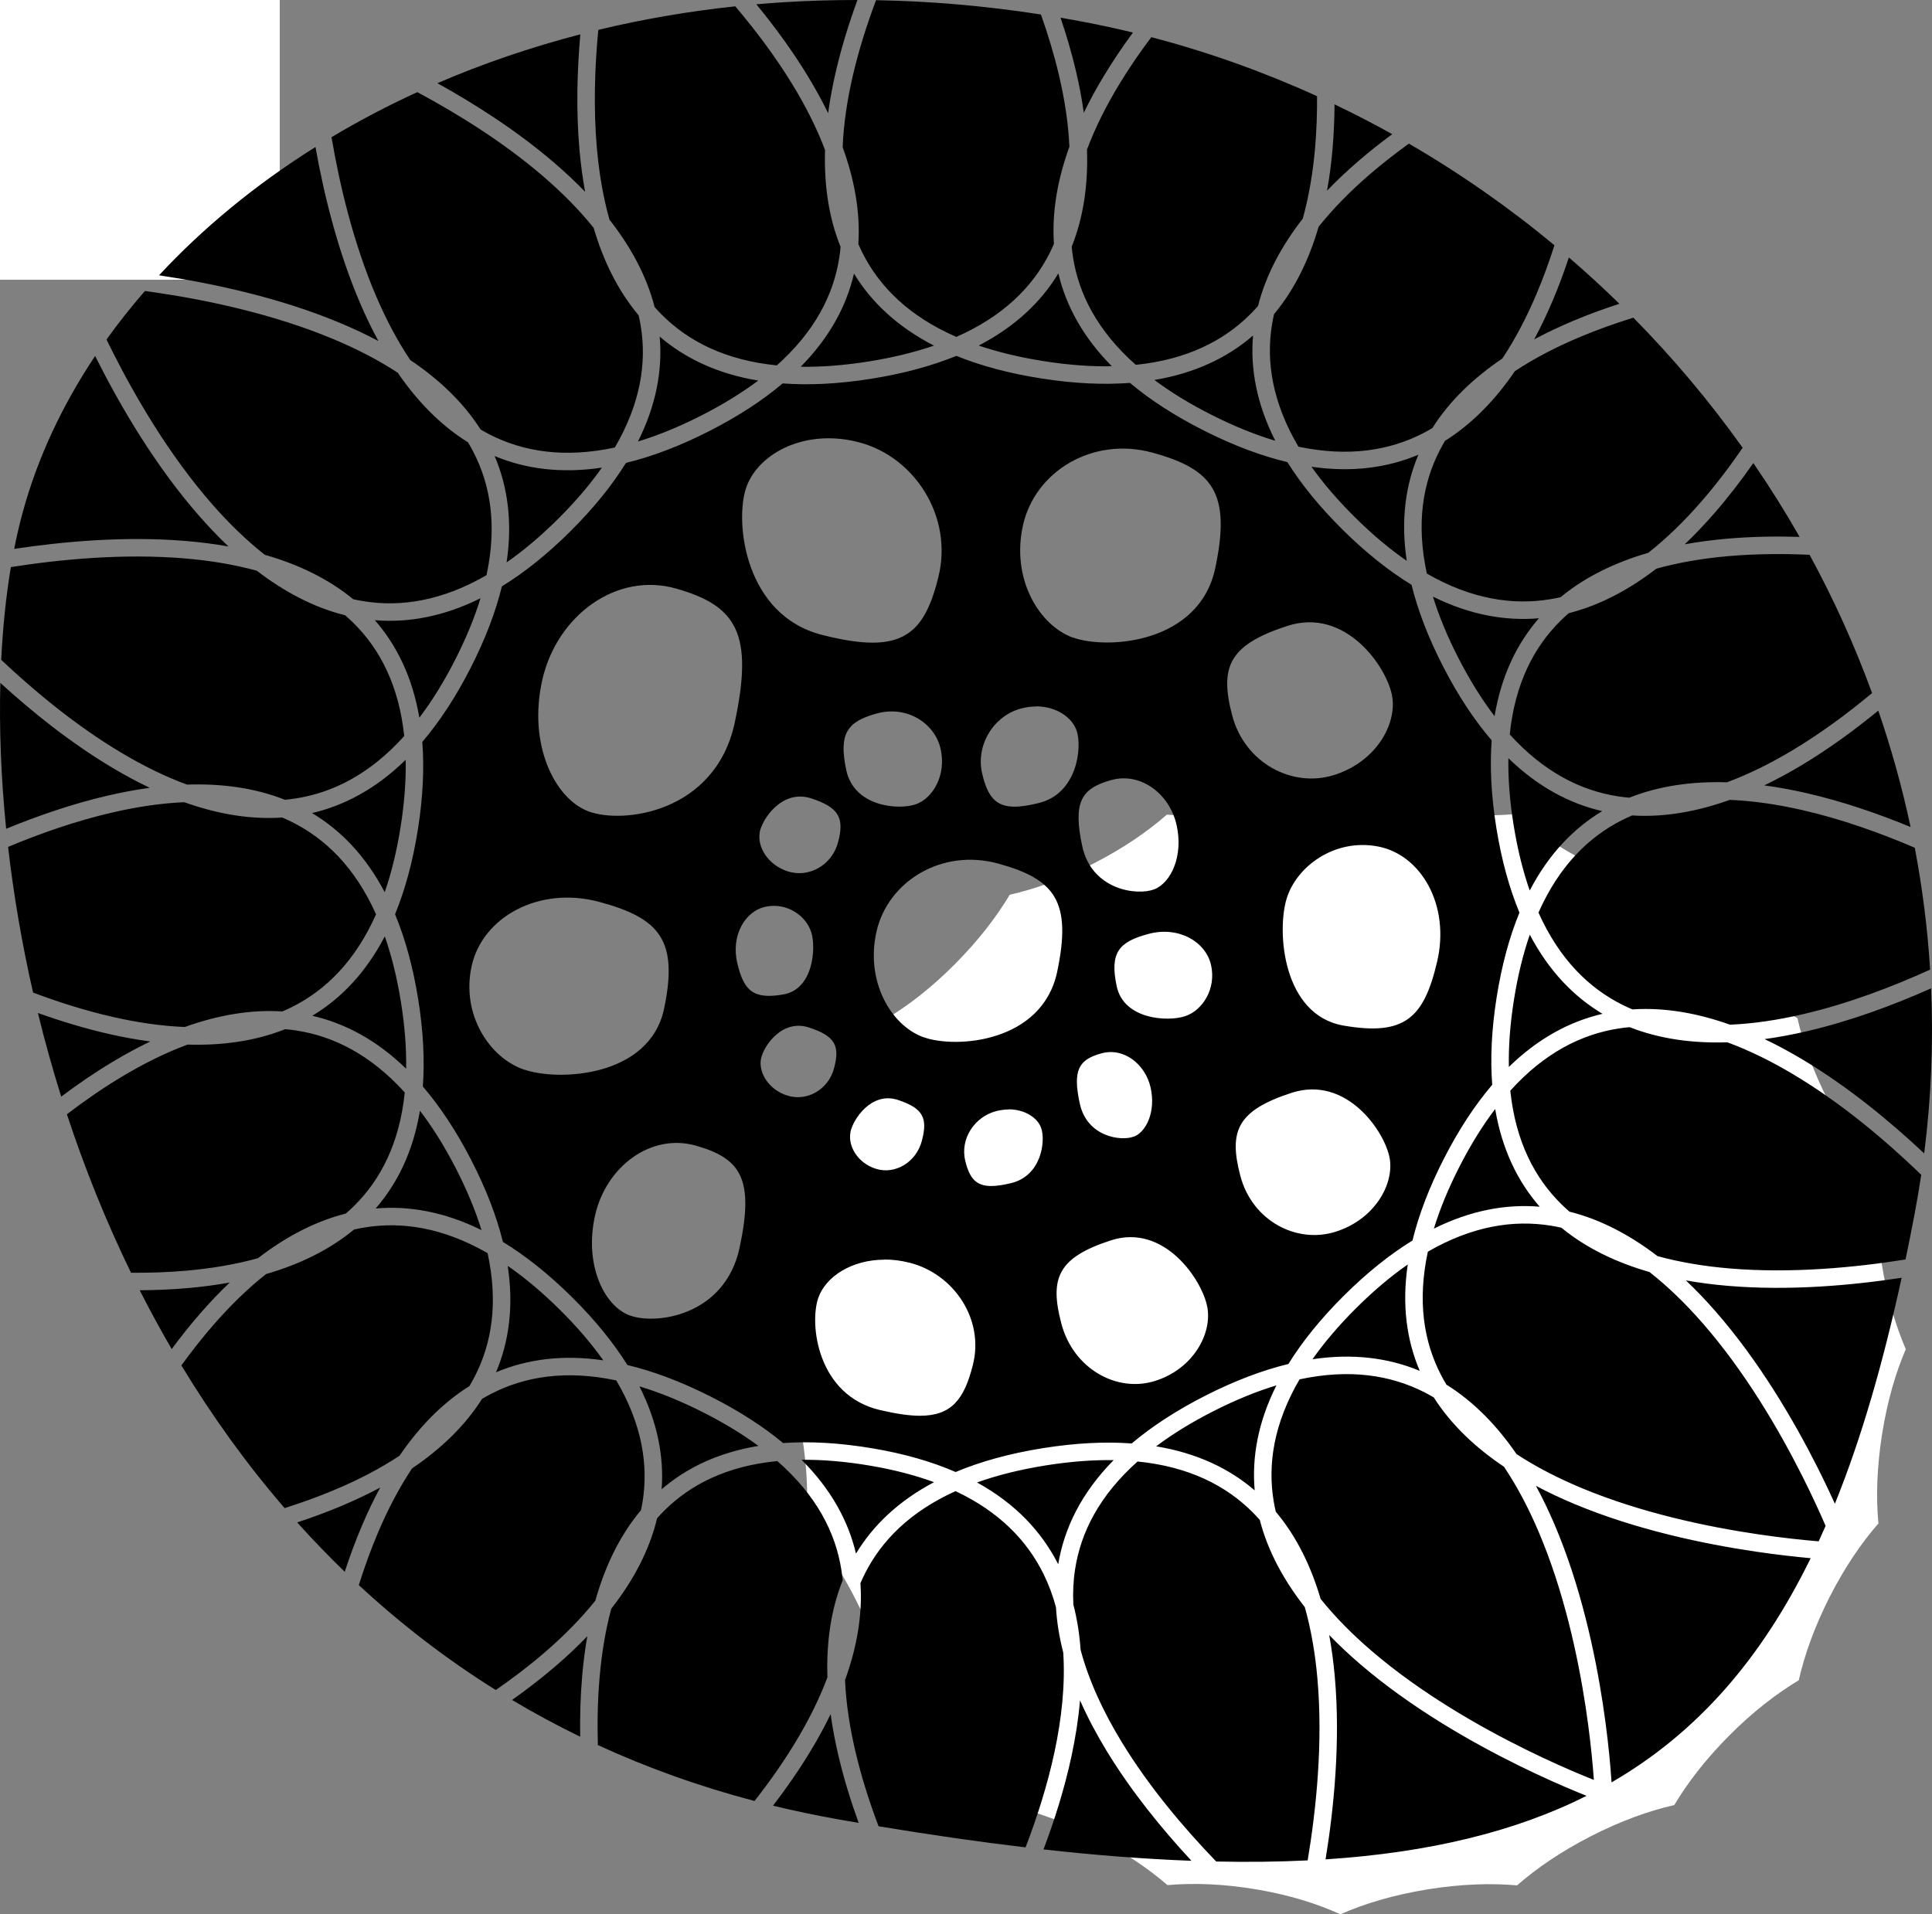
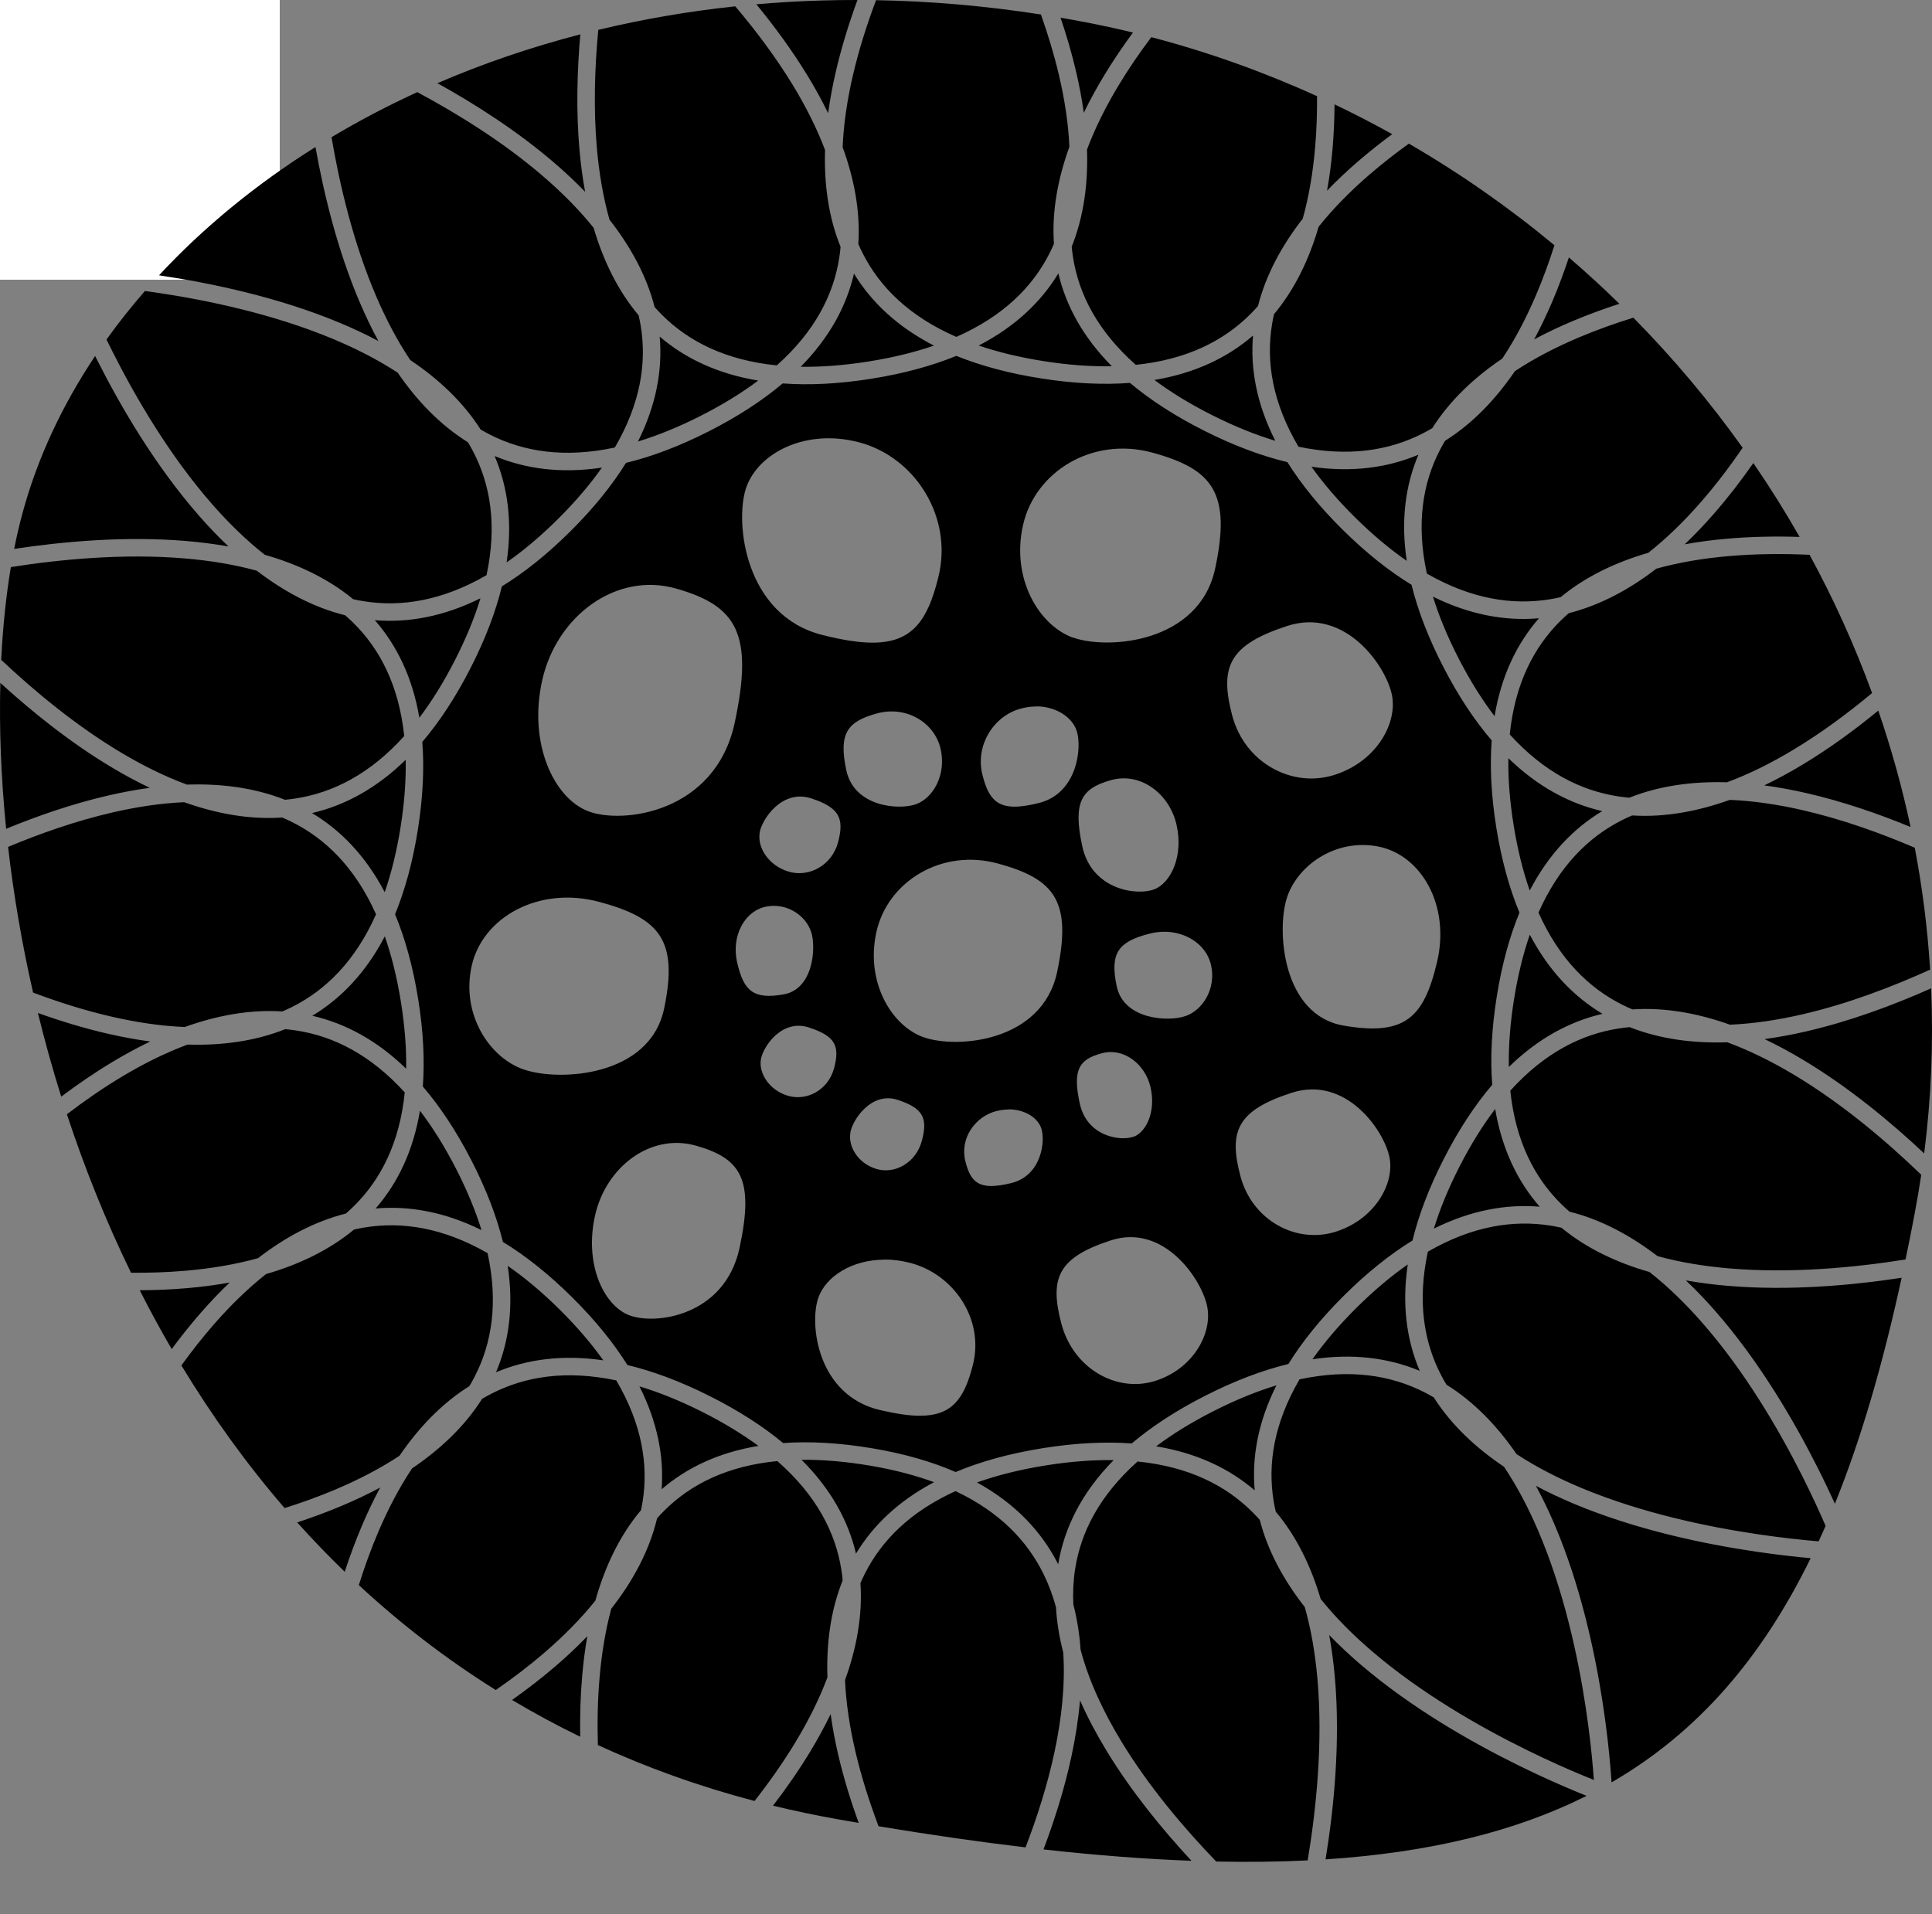
<svg xmlns="http://www.w3.org/2000/svg" width="221" height="219" viewBox="0 0 221 219" fill="none">
  <rect x="0" y="0" width="221" height="219" fill="#808080" stroke="none" />
  <rect width="32" height="32" fill="white" />
-   <path d="M214.87 174.264C214.591 171.268 214.689 167.944 215.279 164.128C215.886 160.313 216.82 157.104 218 154.353C216.82 151.585 215.869 148.392 215.247 144.577C214.64 140.762 214.542 137.438 214.804 134.441C212.821 132.181 210.936 129.43 209.166 126.008C207.413 122.569 206.282 119.425 205.61 116.494C203.02 114.955 200.382 112.925 197.645 110.206C194.908 107.488 192.875 104.835 191.335 102.265C188.401 101.61 185.254 100.48 181.796 98.744C178.354 96.992 175.601 95.109 173.339 93.128C170.356 93.406 167.013 93.308 163.194 92.718C159.376 92.129 156.163 91.179 153.41 90C150.656 91.179 147.444 92.145 143.625 92.751C139.807 93.357 136.48 93.455 133.48 93.193C131.219 95.174 128.465 97.058 125.024 98.826C121.582 100.578 118.435 101.692 115.501 102.363C113.961 104.934 111.929 107.586 109.208 110.321C106.487 113.056 103.832 115.086 101.259 116.625C100.604 119.556 99.473 122.7 97.736 126.155C95.982 129.594 94.097 132.345 92.13 134.621C92.409 137.601 92.327 140.942 91.721 144.757C91.114 148.572 90.18 151.782 89 154.533C90.18 157.284 91.147 160.493 91.753 164.308C92.36 168.124 92.458 171.448 92.196 174.444C94.179 176.704 96.08 179.455 97.834 182.894C99.588 186.332 100.718 189.476 101.39 192.407C103.98 193.947 106.618 195.977 109.372 198.695C112.109 201.414 114.141 204.066 115.682 206.637C118.615 207.308 121.762 208.422 125.204 210.158C128.58 211.877 131.301 213.727 133.546 215.66C136.578 215.398 139.954 215.512 143.822 216.167C147.543 216.806 150.656 217.788 153.328 219C156.147 217.756 159.441 216.773 163.391 216.134C167.21 215.529 170.553 215.43 173.536 215.692C175.798 213.711 178.551 211.828 181.993 210.059C185.435 208.307 188.581 207.177 191.515 206.506C193.056 203.935 195.088 201.283 197.808 198.548C200.529 195.813 203.184 193.783 205.757 192.227C206.429 189.296 207.544 186.152 209.281 182.714C211.035 179.275 212.919 176.524 214.902 174.248" fill="white" />
  <path fill-rule="evenodd" clip-rule="evenodd" d="M89.827 0.244C92.54 0.078 95.294 -0.004 98.084 0C97.12 2.631 96.262 5.384 95.614 8.173C95.247 9.751 94.946 11.349 94.731 12.947C94.024 11.496 93.237 10.073 92.394 8.688C90.629 5.788 88.602 3.028 86.517 0.49C87.614 0.394 88.717 0.312 89.827 0.244ZM84.107 0.723C78.701 1.298 73.469 2.208 68.439 3.416C68.029 7.701 67.873 12.386 68.279 16.971C68.528 19.785 68.987 22.54 69.718 25.13C72.105 28.174 73.953 31.514 74.881 35.128C75.15 35.434 75.43 35.731 75.719 36.02C78.773 39.068 83.008 41.216 88.857 41.801C93.219 37.91 95.354 33.705 96.006 29.464C96.068 29.058 96.117 28.651 96.153 28.243C94.754 24.786 94.259 21.011 94.376 17.16C93.426 14.64 92.159 12.147 90.686 9.727C88.734 6.522 86.444 3.48 84.107 0.723ZM66.287 17.147C65.891 12.669 66.014 8.118 66.383 3.93C60.645 5.418 55.182 7.298 50.034 9.517C54.394 11.935 59.164 14.988 63.383 18.609C64.616 19.668 65.807 20.779 66.931 21.943C66.639 20.361 66.429 18.755 66.287 17.147ZM47.734 10.541C44.31 12.113 41.034 13.837 37.92 15.696C38.858 21.188 40.424 27.808 43.024 33.879C44.136 36.476 45.429 38.952 46.929 41.19C50.158 43.357 52.965 45.974 54.977 49.137C55.325 49.342 55.678 49.536 56.038 49.72C59.893 51.684 64.588 52.429 70.331 51.197C73.27 46.157 73.991 41.502 73.29 37.268C73.224 36.866 73.144 36.466 73.052 36.07C70.642 33.208 68.994 29.767 67.906 26.064C66.217 23.959 64.235 21.976 62.08 20.127C57.56 16.247 52.358 13.019 47.734 10.541ZM41.186 34.666C38.628 28.694 37.053 22.246 36.086 16.819C29.244 21.11 23.229 26.066 18.191 31.497C24.135 32.377 31.842 33.992 38.896 36.944C40.39 37.569 41.861 38.257 43.284 39.014C42.517 37.605 41.82 36.147 41.186 34.666ZM16.58 33.289C15.007 35.094 13.539 36.947 12.182 38.842C12.398 39.285 12.623 39.74 12.859 40.206C15.515 45.475 19.391 52.118 24.288 57.704C26.159 59.837 28.164 61.8 30.292 63.471C34.032 64.541 37.509 66.166 40.403 68.552C40.799 68.641 41.198 68.718 41.599 68.782C45.878 69.469 50.576 68.737 55.652 65.803C56.875 60.115 56.111 55.47 54.126 51.659C53.939 51.299 53.74 50.946 53.53 50.599C50.336 48.613 47.689 45.837 45.495 42.638C43.238 41.159 40.742 39.885 38.124 38.789C31.246 35.911 23.674 34.325 17.799 33.461C17.384 33.4 16.977 33.343 16.58 33.289ZM11.073 41.107C11.008 40.978 10.944 40.851 10.881 40.724C7.114 46.367 4.318 52.353 2.624 58.517C2.253 59.865 1.918 61.294 1.621 62.795C7.305 61.937 14.397 61.309 21.32 61.894C22.935 62.031 24.548 62.234 26.136 62.517C24.967 61.411 23.849 60.237 22.784 59.022C17.731 53.258 13.767 46.45 11.073 41.107ZM1.243 64.877C0.699 68.132 0.325 71.69 0.138 75.488C3.97 79.101 8.719 83.04 13.887 86.12C16.328 87.573 18.843 88.824 21.384 89.76C25.279 89.63 29.098 90.111 32.597 91.496C33.001 91.459 33.404 91.41 33.806 91.348C38.088 90.688 42.326 88.553 46.239 84.206C45.631 78.422 43.459 74.238 40.384 71.221C40.091 70.934 39.788 70.656 39.478 70.388C35.829 69.48 32.453 67.655 29.375 65.291C26.764 64.574 23.988 64.127 21.151 63.887C14.163 63.297 6.948 63.98 1.243 64.877ZM12.864 87.838C8.099 84.999 3.705 81.47 0.039 78.125C-0.095 83.334 0.112 88.946 0.702 94.816C4.341 93.318 8.315 91.948 12.367 91.011C13.941 90.646 15.534 90.346 17.128 90.128C15.676 89.436 14.251 88.664 12.864 87.838ZM0.925 96.888C1.545 102.282 2.487 107.874 3.784 113.553C6.686 114.646 9.749 115.618 12.848 116.327C15.63 116.963 18.418 117.382 21.133 117.492C24.786 116.181 28.555 115.47 32.302 115.711C32.68 115.55 33.053 115.377 33.421 115.193C37.285 113.254 40.649 109.927 43.015 104.598C40.634 99.282 37.263 95.966 33.395 94.039C33.029 93.857 32.658 93.686 32.281 93.527C28.523 93.783 24.738 93.081 21.07 91.774C18.364 91.892 15.587 92.318 12.818 92.959C8.69 93.915 4.629 95.338 0.925 96.888ZM12.403 118.277C9.651 117.647 6.935 116.819 4.335 115.887C5.111 119.061 5.999 122.258 7.003 125.458C8.889 124.041 10.873 122.682 12.926 121.452C14.313 120.621 15.737 119.846 17.189 119.149C15.586 118.936 13.985 118.638 12.403 118.277ZM7.652 127.476C9.657 133.565 12.089 139.652 14.987 145.606C17.07 145.623 19.179 145.555 21.267 145.373C24.112 145.125 26.896 144.668 29.513 143.939C32.575 141.577 35.933 139.75 39.565 138.831C39.878 138.56 40.182 138.279 40.477 137.988C43.547 134.961 45.709 130.768 46.3 124.978C42.38 120.654 38.14 118.535 33.861 117.887C33.45 117.825 33.038 117.776 32.624 117.741C29.14 119.129 25.335 119.62 21.452 119.504C18.91 120.447 16.394 121.706 13.954 123.168C11.765 124.479 9.652 125.946 7.652 127.476ZM21.441 147.365C19.624 147.524 17.794 147.599 15.982 147.608C17.132 149.875 18.35 152.12 19.64 154.337C20.677 152.934 21.774 151.557 22.928 150.233C23.991 149.014 25.107 147.836 26.275 146.726C24.681 147.015 23.062 147.224 21.441 147.365ZM20.75 156.208C24.192 161.899 28.115 167.383 32.556 172.53C34.496 171.918 36.432 171.221 38.317 170.426C40.939 169.321 43.439 168.036 45.697 166.545C47.879 163.348 50.512 160.57 53.692 158.577C53.901 158.229 54.099 157.875 54.285 157.515C56.261 153.698 57.013 149.049 55.775 143.362C50.693 140.445 45.995 139.727 41.72 140.424C41.309 140.491 40.901 140.571 40.495 140.664C37.617 143.047 34.157 144.677 30.435 145.756C28.307 147.434 26.303 149.406 24.435 151.548C23.133 153.042 21.903 154.61 20.75 156.208ZM39.094 172.269C37.421 172.975 35.711 173.605 33.996 174.168C35.732 176.103 37.544 177.988 39.434 179.815C40.015 178.037 40.67 176.264 41.407 174.53C42.037 173.048 42.73 171.59 43.493 170.179C42.066 170.943 40.592 171.638 39.094 172.269ZM41.046 181.34C45.786 185.736 50.998 189.772 56.713 193.344C58.642 192.009 60.542 190.566 62.334 189.019C64.466 187.179 66.428 185.209 68.102 183.119C69.183 179.277 70.85 175.707 73.326 172.765C73.391 172.462 73.448 172.158 73.498 171.852C74.188 167.614 73.453 162.958 70.497 157.923C64.757 156.708 60.068 157.466 56.221 159.438C55.855 159.625 55.495 159.824 55.143 160.034C53.143 163.196 50.35 165.816 47.135 167.989C45.64 170.231 44.354 172.711 43.248 175.312C42.41 177.283 41.68 179.312 41.046 181.34ZM63.641 190.533C62.016 191.935 60.309 193.252 58.576 194.481C61.078 195.973 63.675 197.377 66.367 198.685C66.33 196.395 66.393 194.065 66.592 191.756C66.724 190.225 66.917 188.696 67.182 187.188C66.061 188.355 64.872 189.471 63.641 190.533ZM68.389 199.641C73.957 202.201 79.924 204.356 86.31 206.037C87.969 203.922 89.562 201.673 90.975 199.339C92.443 196.913 93.705 194.415 94.649 191.891C94.521 188.038 95.004 184.261 96.393 180.798C96.356 180.395 96.306 179.993 96.243 179.592C95.573 175.307 93.386 171.064 88.918 167.15C83.162 167.709 78.99 169.821 75.977 172.831C75.698 173.11 75.427 173.398 75.166 173.693C74.27 177.44 72.383 180.898 69.922 184.042C69.246 186.551 68.819 189.21 68.585 191.928C68.363 194.495 68.316 197.095 68.389 199.641ZM92.686 200.374C91.383 202.528 89.935 204.605 88.425 206.573C90.834 207.159 93.301 207.678 95.827 208.127C96.631 208.269 97.43 208.409 98.223 208.545C97.324 206.063 96.525 203.479 95.91 200.863C95.54 199.289 95.235 197.696 95.016 196.101C94.312 197.557 93.528 198.984 92.686 200.374ZM100.498 208.929C106.396 209.908 111.996 210.715 117.313 211.345C118.625 207.929 119.809 204.235 120.613 200.484C121.442 196.619 121.861 192.736 121.625 189.055C121.182 187.339 120.892 185.607 120.792 183.871C120.436 182.554 119.966 181.283 119.369 180.071C117.497 176.271 114.328 172.955 109.299 170.589C104.107 172.944 100.851 176.238 98.945 180.004C98.759 180.37 98.586 180.742 98.425 181.119C98.679 184.837 97.974 188.581 96.662 192.209C96.781 194.895 97.21 197.654 97.857 200.405C98.54 203.314 99.462 206.19 100.498 208.929ZM122.569 200.903C121.777 204.594 120.634 208.219 119.364 211.58C125.363 212.248 130.996 212.683 136.288 212.879C132.945 209.277 129.428 204.975 126.589 200.312C125.451 198.442 124.415 196.503 123.542 194.519C123.361 196.653 123.021 198.795 122.569 200.903ZM139.121 212.962C142.774 213.04 146.259 212.998 149.584 212.834C150.554 207.024 151.351 199.397 150.698 192.029C150.448 189.21 149.988 186.45 149.254 183.856C146.875 180.819 145.033 177.488 144.106 173.883C143.833 173.574 143.55 173.272 143.258 172.98C140.204 169.932 135.972 167.785 130.126 167.199C125.764 171.09 123.629 175.295 122.977 179.536C122.773 180.865 122.713 182.208 122.779 183.558C123.217 185.236 123.484 186.969 123.607 188.732C124.553 192.304 126.221 195.862 128.298 199.273C131.435 204.426 135.45 209.157 139.121 212.962ZM181.49 205.449C173.334 209.542 163.526 211.938 151.631 212.717C152.581 206.879 153.347 199.267 152.69 191.853C152.548 190.242 152.337 188.633 152.044 187.049C153.17 188.215 154.364 189.33 155.6 190.391C161.424 195.389 168.296 199.303 173.689 201.962C176.39 203.294 178.73 204.315 180.397 205.005C180.803 205.173 181.169 205.321 181.49 205.449ZM184.219 202.23C184.275 202.898 184.316 203.462 184.345 203.908C194.231 198.181 201.524 189.688 207.121 178.261C205.442 178.108 203.312 177.873 200.893 177.517C194.936 176.641 187.182 175.025 180.087 172.056C178.59 171.429 177.116 170.74 175.69 169.981C176.458 171.392 177.156 172.851 177.791 174.333C180.804 181.365 182.454 189.055 183.354 194.963C183.804 197.922 184.068 200.445 184.219 202.23ZM208.036 176.334C208.305 175.751 208.569 175.161 208.83 174.563C208.162 173.023 207.256 171.036 206.125 168.794C203.468 163.525 199.593 156.882 194.695 151.296C192.822 149.159 190.813 147.193 188.681 145.521C184.957 144.452 181.493 142.83 178.609 140.455C178.204 140.363 177.795 140.284 177.384 140.218C173.105 139.531 168.408 140.263 163.331 143.197C162.109 148.885 162.872 153.53 164.857 157.341C165.046 157.703 165.246 158.059 165.457 158.409C168.643 160.392 171.285 163.162 173.475 166.353C175.736 167.836 178.237 169.113 180.86 170.211C187.737 173.089 195.309 174.675 201.184 175.539C203.931 175.943 206.298 176.188 208.036 176.334ZM207.911 167.893C208.673 169.405 209.335 170.802 209.893 172.03C212.934 164.507 215.413 155.903 217.527 146.181C211.82 147.051 204.663 147.696 197.678 147.106C196.057 146.969 194.438 146.765 192.843 146.479C194.014 147.587 195.133 148.762 196.199 149.978C201.252 155.742 205.216 162.549 207.911 167.893ZM219.015 138.85C219.297 137.363 219.549 135.878 219.769 134.396C215.79 130.555 210.688 126.217 205.096 122.887C202.65 121.43 200.13 120.178 197.583 119.241C193.704 119.367 189.9 118.886 186.414 117.509C186.001 117.546 185.589 117.596 185.178 117.659C180.902 118.317 176.67 120.446 172.762 124.778C173.369 130.57 175.543 134.759 178.621 137.779C178.917 138.069 179.221 138.349 179.535 138.619C183.169 139.529 186.531 141.348 189.598 143.701C192.217 144.423 195.002 144.872 197.847 145.113C204.925 145.711 212.236 145.002 217.973 144.087C218.331 142.375 218.678 140.629 219.015 138.85ZM220.898 113.07C221.164 119.277 220.914 125.586 220.106 131.955C216.223 128.305 211.399 124.312 206.119 121.168C204.73 120.341 203.303 119.568 201.848 118.875C203.45 118.658 205.051 118.356 206.633 117.989C211.673 116.823 216.592 114.988 220.898 113.07ZM220.785 110.928C220.491 106.21 219.899 101.555 219.029 96.982C215.065 95.283 210.647 93.701 206.152 92.673C203.37 92.037 200.582 91.618 197.867 91.508C194.214 92.819 190.445 93.53 186.698 93.289C186.32 93.45 185.947 93.623 185.579 93.807C181.715 95.746 178.351 99.073 175.985 104.402C178.366 109.718 181.737 113.034 185.604 114.961C185.975 115.145 186.35 115.318 186.731 115.478C190.475 115.228 194.243 115.928 197.897 117.228C200.613 117.111 203.402 116.685 206.182 116.041C211.343 114.846 216.401 112.92 220.785 110.928ZM206.597 90.723C210.755 91.674 214.832 93.08 218.551 94.612C217.587 90.082 216.349 85.637 214.856 81.295C212.156 83.511 209.195 85.678 206.074 87.548C204.687 88.379 203.263 89.154 201.812 89.851C203.414 90.064 205.015 90.362 206.597 90.723ZM214.144 79.287C212.154 73.832 209.759 68.547 206.997 63.47C203.965 63.332 200.826 63.352 197.733 63.621C194.881 63.869 192.091 64.328 189.468 65.059C186.415 67.411 183.068 69.232 179.448 70.15C179.131 70.425 178.822 70.71 178.523 71.005C175.453 74.033 173.29 78.228 172.699 84.022C176.62 88.346 180.859 90.465 185.139 91.113C185.55 91.175 185.962 91.224 186.376 91.259C189.86 89.871 193.665 89.38 197.548 89.496C200.09 88.553 202.606 87.294 205.046 85.832C208.286 83.891 211.359 81.612 214.144 79.287ZM197.559 61.629C200.332 61.387 203.132 61.34 205.858 61.425C204.211 58.535 202.444 55.715 200.564 52.974C199.18 54.954 197.679 56.91 196.066 58.759C195.001 59.979 193.883 61.158 192.713 62.27C194.311 61.979 195.934 61.77 197.559 61.629ZM199.342 51.226C195.581 45.944 191.396 40.965 186.84 36.344C184.766 36.986 182.692 37.724 180.677 38.574C178.05 39.681 175.547 40.968 173.286 42.462C171.105 45.659 168.474 48.438 165.295 50.433C165.089 50.777 164.893 51.128 164.708 51.485C162.735 55.298 161.983 59.941 163.218 65.62C168.3 68.539 172.997 69.258 177.273 68.562C177.691 68.494 178.106 68.413 178.518 68.318C181.389 65.945 184.837 64.319 188.546 63.242C190.679 61.563 192.687 59.589 194.559 57.444C196.284 55.467 197.881 53.358 199.342 51.226ZM179.9 36.731C181.653 35.992 183.446 35.336 185.242 34.753C183.373 32.925 181.445 31.157 179.462 29.451C178.901 31.145 178.273 32.834 177.57 34.487C176.941 35.965 176.25 37.42 175.49 38.827C176.919 38.061 178.398 37.364 179.9 36.731ZM177.812 28.057C172.607 23.738 167.038 19.842 161.163 16.432C159.622 17.541 158.109 18.719 156.666 19.964C154.507 21.827 152.522 23.824 150.835 25.943C149.759 29.639 148.127 33.076 145.736 35.939C145.646 36.334 145.567 36.731 145.502 37.132C144.81 41.382 145.551 46.052 148.528 51.103C154.246 52.304 158.919 51.546 162.756 49.579C163.125 49.389 163.488 49.188 163.843 48.976C165.841 45.813 168.633 43.192 171.848 41.018C173.34 38.778 174.625 36.301 175.729 33.704C176.515 31.857 177.206 29.958 177.812 28.057ZM152.657 11.938C154.894 13.008 157.095 14.145 159.256 15.348C157.925 16.33 156.617 17.365 155.36 18.45C154.122 19.518 152.926 20.64 151.799 21.815C152.086 20.236 152.291 18.634 152.429 17.029C152.574 15.334 152.645 13.63 152.657 11.938ZM150.657 11.005C144.577 8.235 138.239 5.965 131.697 4.251C130.39 5.988 129.141 7.805 128.008 9.678C126.544 12.097 125.284 14.589 124.342 17.107C124.47 20.967 123.985 24.751 122.591 28.22C122.628 28.623 122.677 29.024 122.74 29.425C123.403 33.663 125.55 37.861 129.921 41.739C135.77 41.138 140 38.979 143.047 35.922C143.343 35.626 143.629 35.319 143.904 35.004C144.819 31.397 146.65 28.059 149.02 25.016C149.743 22.425 150.195 19.671 150.436 16.858C150.603 14.912 150.669 12.948 150.657 11.005ZM126.297 8.642C127.322 6.949 128.436 5.304 129.598 3.722C127.782 3.282 125.95 2.884 124.105 2.531C123.172 2.352 122.242 2.183 121.315 2.024C121.991 4.018 122.593 6.068 123.08 8.137C123.45 9.712 123.755 11.305 123.975 12.901C124.676 11.45 125.459 10.027 126.297 8.642ZM119.071 1.657C112.639 0.657 106.339 0.128 100.21 0.021C99.169 2.785 98.244 5.689 97.562 8.626C96.921 11.382 96.5 14.146 96.389 16.836C97.709 20.459 98.426 24.198 98.184 27.916C98.346 28.29 98.519 28.658 98.704 29.021C100.658 32.855 104.014 36.194 109.393 38.543C114.759 36.179 118.103 32.832 120.046 28.996C120.229 28.635 120.399 28.269 120.559 27.898C120.304 24.172 121.012 20.423 122.328 16.788C122.209 14.103 121.78 11.345 121.133 8.595C120.58 6.243 119.871 3.912 119.071 1.657ZM151.067 182.922C149.979 179.23 148.335 175.797 145.934 172.942C145.841 172.542 145.761 172.138 145.693 171.732C144.992 167.498 145.714 162.842 148.653 157.802C154.392 156.571 159.085 157.317 162.938 159.28C163.302 159.466 163.66 159.662 164.01 159.87C166.02 163.026 168.82 165.638 172.042 167.802C173.544 170.041 174.839 172.521 175.953 175.121C178.872 181.934 180.49 189.439 181.377 195.264C181.819 198.172 182.078 200.65 182.226 202.399C182.265 202.861 182.297 203.273 182.322 203.627C181.986 203.494 181.598 203.337 181.161 203.157C179.528 202.481 177.229 201.477 174.574 200.168C169.255 197.546 162.548 193.718 156.903 188.873C154.744 187.02 152.757 185.033 151.067 182.922ZM143.333 38.388C140.418 40.908 136.709 42.691 132.051 43.469C133.92 44.865 136.109 46.211 138.654 47.493L138.655 47.493C141.22 48.786 143.624 49.75 145.879 50.425C143.756 46.235 143.01 42.211 143.333 38.388ZM147.262 52.867C144.316 52.165 141.151 50.991 137.755 49.279C134.373 47.575 131.56 45.742 129.256 43.805C126.252 44.034 122.899 43.886 119.164 43.304C115.426 42.722 112.187 41.844 109.397 40.713C106.606 41.854 103.365 42.744 99.623 43.337C95.887 43.929 92.533 44.086 89.528 43.865C87.23 45.808 84.423 47.648 81.048 49.36L81.048 49.36C77.677 51.069 74.534 52.246 71.605 52.956C70.025 55.505 67.931 58.113 65.257 60.773L65.257 60.773C62.588 63.428 59.969 65.509 57.409 67.082C56.7 69.993 55.52 73.118 53.804 76.47C52.093 79.813 50.252 82.596 48.307 84.877C48.538 87.862 48.389 91.195 47.8 94.908C47.214 98.615 46.329 101.827 45.19 104.594C46.34 107.362 47.235 110.576 47.833 114.287C48.429 117.991 48.588 121.318 48.367 124.299C50.323 126.578 52.177 129.362 53.903 132.709L53.903 132.709C55.625 136.053 56.812 139.171 57.528 142.077C60.096 143.645 62.724 145.722 65.405 148.374L65.405 148.374C68.081 151.022 70.18 153.62 71.766 156.161C74.7 156.864 77.849 158.035 81.229 159.738C84.539 161.405 87.304 163.197 89.581 165.089C92.625 164.874 96.031 165.057 99.832 165.698C103.467 166.311 106.611 167.227 109.314 168.402C112.165 167.205 115.496 166.276 119.36 165.663C123.096 165.071 126.45 164.914 129.455 165.135C131.754 163.192 134.56 161.352 137.935 159.64L137.935 159.64C141.307 157.931 144.45 156.753 147.379 156.043C148.959 153.494 151.053 150.887 153.726 148.227L153.726 148.227C156.396 145.572 159.014 143.491 161.574 141.917C162.283 139.007 163.464 135.882 165.179 132.53L165.179 132.53C166.896 129.177 168.743 126.389 170.694 124.104C170.464 121.124 170.614 117.797 171.2 114.092C171.786 110.386 172.671 107.173 173.81 104.406C172.66 101.638 171.765 98.424 171.167 94.713C170.571 91.008 170.412 87.682 170.633 84.701C168.677 82.421 166.823 79.638 165.097 76.291C163.37 72.94 162.181 69.815 161.464 66.903C158.898 65.336 156.273 63.26 153.595 60.61C150.934 57.977 148.845 55.394 147.262 52.867ZM160.917 64.163C160.22 59.563 160.763 55.536 162.249 52.021C158.713 53.512 154.657 54.07 150.019 53.397C151.354 55.279 153.002 57.209 155.002 59.188C157.024 61.19 158.996 62.834 160.917 64.163ZM163.913 68.256C168.138 70.343 172.191 71.066 176.038 70.731C173.513 73.629 171.732 77.312 170.963 81.932C169.546 80.077 168.179 77.904 166.875 75.374C165.573 72.848 164.599 70.479 163.913 68.256ZM172.542 86.736C175.903 90.005 179.524 91.931 183.277 92.793C179.982 94.775 177.149 97.728 174.983 101.877C174.215 99.681 173.593 97.197 173.142 94.395C172.692 91.601 172.503 89.055 172.542 86.736ZM174.992 106.93C177.169 111.07 180.01 114.012 183.309 115.984C179.561 116.855 175.948 118.789 172.597 122.065C172.552 119.746 172.733 117.2 173.175 114.404C173.618 111.607 174.232 109.125 174.992 106.93ZM171.031 126.872C171.812 131.485 173.6 135.16 176.128 138.051C172.284 137.728 168.237 138.462 164.02 140.558C164.7 138.336 165.667 135.968 166.96 133.442C168.257 130.908 169.619 128.731 171.031 126.872ZM161.033 144.66C160.346 149.276 160.902 153.312 162.405 156.831C158.855 155.349 154.785 154.806 150.133 155.501C151.47 153.6 153.124 151.647 155.136 149.645C157.152 147.641 159.118 145.992 161.033 144.66ZM146.008 158.489C143.913 162.674 143.186 166.689 143.523 170.502C140.605 167.997 136.899 166.229 132.25 165.464C134.115 164.064 136.299 162.712 138.84 161.423C141.383 160.134 143.769 159.169 146.008 158.489ZM127.389 167.043C123.732 170.751 121.746 174.778 121.046 178.953C119.152 175.224 116.154 172.013 111.758 169.598C114.063 168.775 116.689 168.112 119.674 167.639C122.488 167.193 125.053 167.005 127.389 167.043ZM106.845 169.566C102.774 171.717 99.87 174.505 97.916 177.736C97.029 173.977 95.049 170.357 91.689 167.004C94.049 166.979 96.646 167.189 99.5 167.67C102.255 168.134 104.693 168.775 106.845 169.566ZM86.756 165.416C82.197 166.166 78.556 167.906 75.684 170.377C75.96 166.633 75.209 162.698 73.144 158.604C75.387 159.278 77.779 160.239 80.329 161.524C82.795 162.766 84.926 164.068 86.756 165.416ZM69.01 155.626C64.355 154.944 60.286 155.498 56.74 156.991C58.231 153.468 58.777 149.431 58.076 144.818C59.999 146.147 61.974 147.792 63.998 149.795C66.012 151.788 67.669 153.733 69.01 155.626ZM55.079 140.726C50.859 138.643 46.812 137.921 42.97 138.254C45.49 135.358 47.268 131.679 48.037 127.068C49.454 128.922 50.821 131.096 52.125 133.625C53.422 136.145 54.394 138.508 55.079 140.726ZM46.458 122.264C43.097 118.995 39.476 117.069 35.723 116.207C39.018 114.225 41.851 111.272 44.017 107.123C44.785 109.319 45.407 111.803 45.858 114.605L46.846 114.446L45.858 114.605C46.308 117.399 46.497 119.945 46.458 122.264ZM44.008 102.07C41.832 97.932 38.992 94.99 35.694 93.018C39.443 92.142 43.055 90.203 46.405 86.921C46.451 89.244 46.269 91.794 45.825 94.595L45.825 94.596C45.382 97.394 44.768 99.875 44.008 102.07ZM47.969 82.109C47.187 77.506 45.402 73.837 42.878 70.951C46.715 71.269 50.755 70.534 54.963 68.442C54.284 70.664 53.317 73.032 52.024 75.558C50.732 78.083 49.376 80.254 47.969 82.109ZM57.95 64.34C58.638 59.726 58.081 55.691 56.58 52.172C60.13 53.653 64.199 54.194 68.851 53.498C67.514 55.4 65.859 57.352 63.847 59.355C61.832 61.359 59.865 63.008 57.95 64.34ZM72.976 50.51C75.069 46.328 75.796 42.315 75.461 38.505C78.379 41.007 82.085 42.773 86.733 43.537C84.868 44.937 82.684 46.288 80.144 47.577C77.6 48.865 75.214 49.83 72.976 50.51ZM91.594 41.957C94.884 38.621 96.822 35.028 97.687 31.301C99.682 34.575 102.656 37.389 106.834 39.54C104.625 40.3 102.127 40.915 99.31 41.361C96.495 41.807 93.931 41.995 91.594 41.957ZM111.955 39.532C116.12 37.371 119.082 34.551 121.066 31.276C121.943 34.996 123.89 38.579 127.185 41.902C124.849 41.946 122.285 41.766 119.471 41.328C116.658 40.89 114.163 40.283 111.955 39.532ZM85.331 55.862C86.375 52.696 90.089 50.141 94.781 50.141C95.908 50.141 97.102 50.289 98.328 50.619C104.628 52.3 109.038 59.094 107.347 65.986C106.104 71.097 104.28 73.521 99.804 73.521C98.245 73.521 96.372 73.225 94.084 72.647C85.198 70.421 84.038 59.786 85.331 55.862ZM101.197 144.109C97.417 144.109 94.449 146.055 93.604 148.479C92.559 151.479 93.488 159.608 100.633 161.307C102.473 161.735 103.982 161.966 105.225 161.966C108.823 161.966 110.281 160.119 111.276 156.195C112.636 150.919 109.088 145.725 104.031 144.455C103.037 144.208 102.092 144.093 101.18 144.093L101.197 144.109ZM84.038 82.706C81.817 92.994 71.223 94.314 67.294 92.813C63.365 91.312 60.381 85.047 62.038 77.759C63.696 70.471 70.477 65.376 77.357 67.338C84.237 69.3 86.243 72.433 84.038 82.706ZM72.002 150.474C74.953 151.611 82.927 150.573 84.602 142.74C86.276 134.908 84.784 132.534 79.611 131.067C74.439 129.599 69.333 133.474 68.073 139.031C66.813 144.587 69.034 149.336 71.985 150.474H72.002ZM75.964 115.402C74.306 123.234 63.912 123.729 59.95 122.361H59.933C55.971 121.008 52.705 116.012 53.965 110.456C55.225 104.916 61.657 101.321 68.57 103.184C75.484 105.048 77.606 107.57 75.964 115.402ZM147.168 102.838C146.041 106.548 146.704 116.128 153.7 117.332C160.696 118.535 162.884 116.458 164.393 110.011C165.902 103.564 162.569 97.776 157.613 96.836C152.656 95.896 148.279 99.128 147.168 102.838ZM139.012 64.997C137.188 73.604 126.71 74.346 122.765 72.944V72.961C118.819 71.543 115.636 66.151 117.029 60.05C118.405 53.966 124.953 49.893 131.85 51.789C138.746 53.685 140.835 56.39 139.012 64.997ZM159.237 79.589C158.64 76.324 153.949 69.432 147.251 71.609C140.554 73.785 139.509 76.308 140.935 81.799C142.361 87.289 147.798 90.158 152.573 88.674C157.364 87.19 159.834 82.87 159.237 79.589ZM147.765 125.015C154.015 123.004 158.392 129.418 158.955 132.468V132.452C159.519 135.502 157.198 139.542 152.739 140.927C148.279 142.312 143.223 139.641 141.88 134.513C140.537 129.401 141.515 127.043 147.765 125.015ZM138.1 149.517C137.519 146.434 133.176 139.921 127.075 141.9C120.991 143.878 120.046 146.236 121.405 151.413C122.765 156.591 127.738 159.345 132.098 157.992C136.458 156.64 138.68 152.601 138.1 149.517ZM123.163 83.612C122.649 82.062 120.825 80.809 118.521 80.809L118.537 80.826C117.99 80.826 117.393 80.892 116.796 81.057C113.713 81.865 111.541 85.212 112.37 88.592C112.983 91.098 113.862 92.285 116.067 92.285C116.83 92.285 117.741 92.137 118.869 91.857C123.229 90.752 123.793 85.541 123.163 83.612ZM115.371 126.911C117.228 126.911 118.687 127.868 119.101 129.055C119.615 130.522 119.151 134.513 115.653 135.354C114.758 135.568 114.012 135.683 113.398 135.683C111.624 135.683 110.911 134.776 110.431 132.864C109.768 130.275 111.508 127.736 113.978 127.109C114.459 126.994 114.923 126.928 115.388 126.928L115.371 126.911ZM123.793 96.787C124.871 101.832 130.076 102.492 131.999 101.75H132.016C133.939 101.008 135.398 97.941 134.585 94.363C133.773 90.785 130.457 88.295 127.075 89.251C123.693 90.208 122.715 91.741 123.793 96.787ZM129.695 130.028C128.252 130.588 124.34 130.077 123.511 126.235C122.682 122.394 123.411 121.223 125.965 120.514C128.501 119.788 131.004 121.701 131.618 124.422C132.231 127.142 131.137 129.484 129.695 130.044V130.028ZM127.738 112.83C128.551 116.672 133.657 116.919 135.596 116.243C137.553 115.584 139.144 113.127 138.531 110.406C137.917 107.686 134.751 105.921 131.369 106.845C127.97 107.752 126.926 108.988 127.738 112.83ZM92.808 106.663C93.355 108.477 93.04 113.193 89.592 113.77C86.16 114.364 85.083 113.341 84.337 110.175C83.591 107.01 85.232 104.174 87.669 103.712C90.106 103.25 92.245 104.833 92.791 106.647L92.808 106.663ZM96.803 88.097C97.698 92.335 102.838 92.698 104.777 92.005C106.717 91.312 108.276 88.674 107.596 85.673C106.916 82.689 103.7 80.694 100.318 81.617C96.936 82.541 95.908 83.876 96.803 88.097ZM86.889 95.253C87.188 93.654 89.476 90.274 92.775 91.329C96.057 92.401 96.571 93.637 95.875 96.325C95.178 99.013 92.509 100.431 90.172 99.705C87.818 98.98 86.608 96.853 86.906 95.253H86.889ZM92.526 117.546C89.459 116.54 87.304 119.689 87.039 121.19C86.774 122.69 87.901 124.669 90.089 125.345C92.278 126.021 94.748 124.702 95.411 122.196C96.074 119.689 95.593 118.535 92.526 117.546ZM97.268 129.566C97.549 128.049 99.688 124.867 102.672 125.823C105.656 126.796 106.12 127.95 105.457 130.489C104.794 133.029 102.341 134.381 100.219 133.721C98.08 133.062 96.986 131.083 97.284 129.566H97.268ZM120.925 111.198C119.2 119.277 109.369 119.986 105.673 118.667H105.656C101.942 117.348 98.958 112.286 100.268 106.548C101.578 100.843 107.712 97.018 114.194 98.798C120.676 100.579 122.632 103.118 120.925 111.198Z" fill="black" />
</svg>